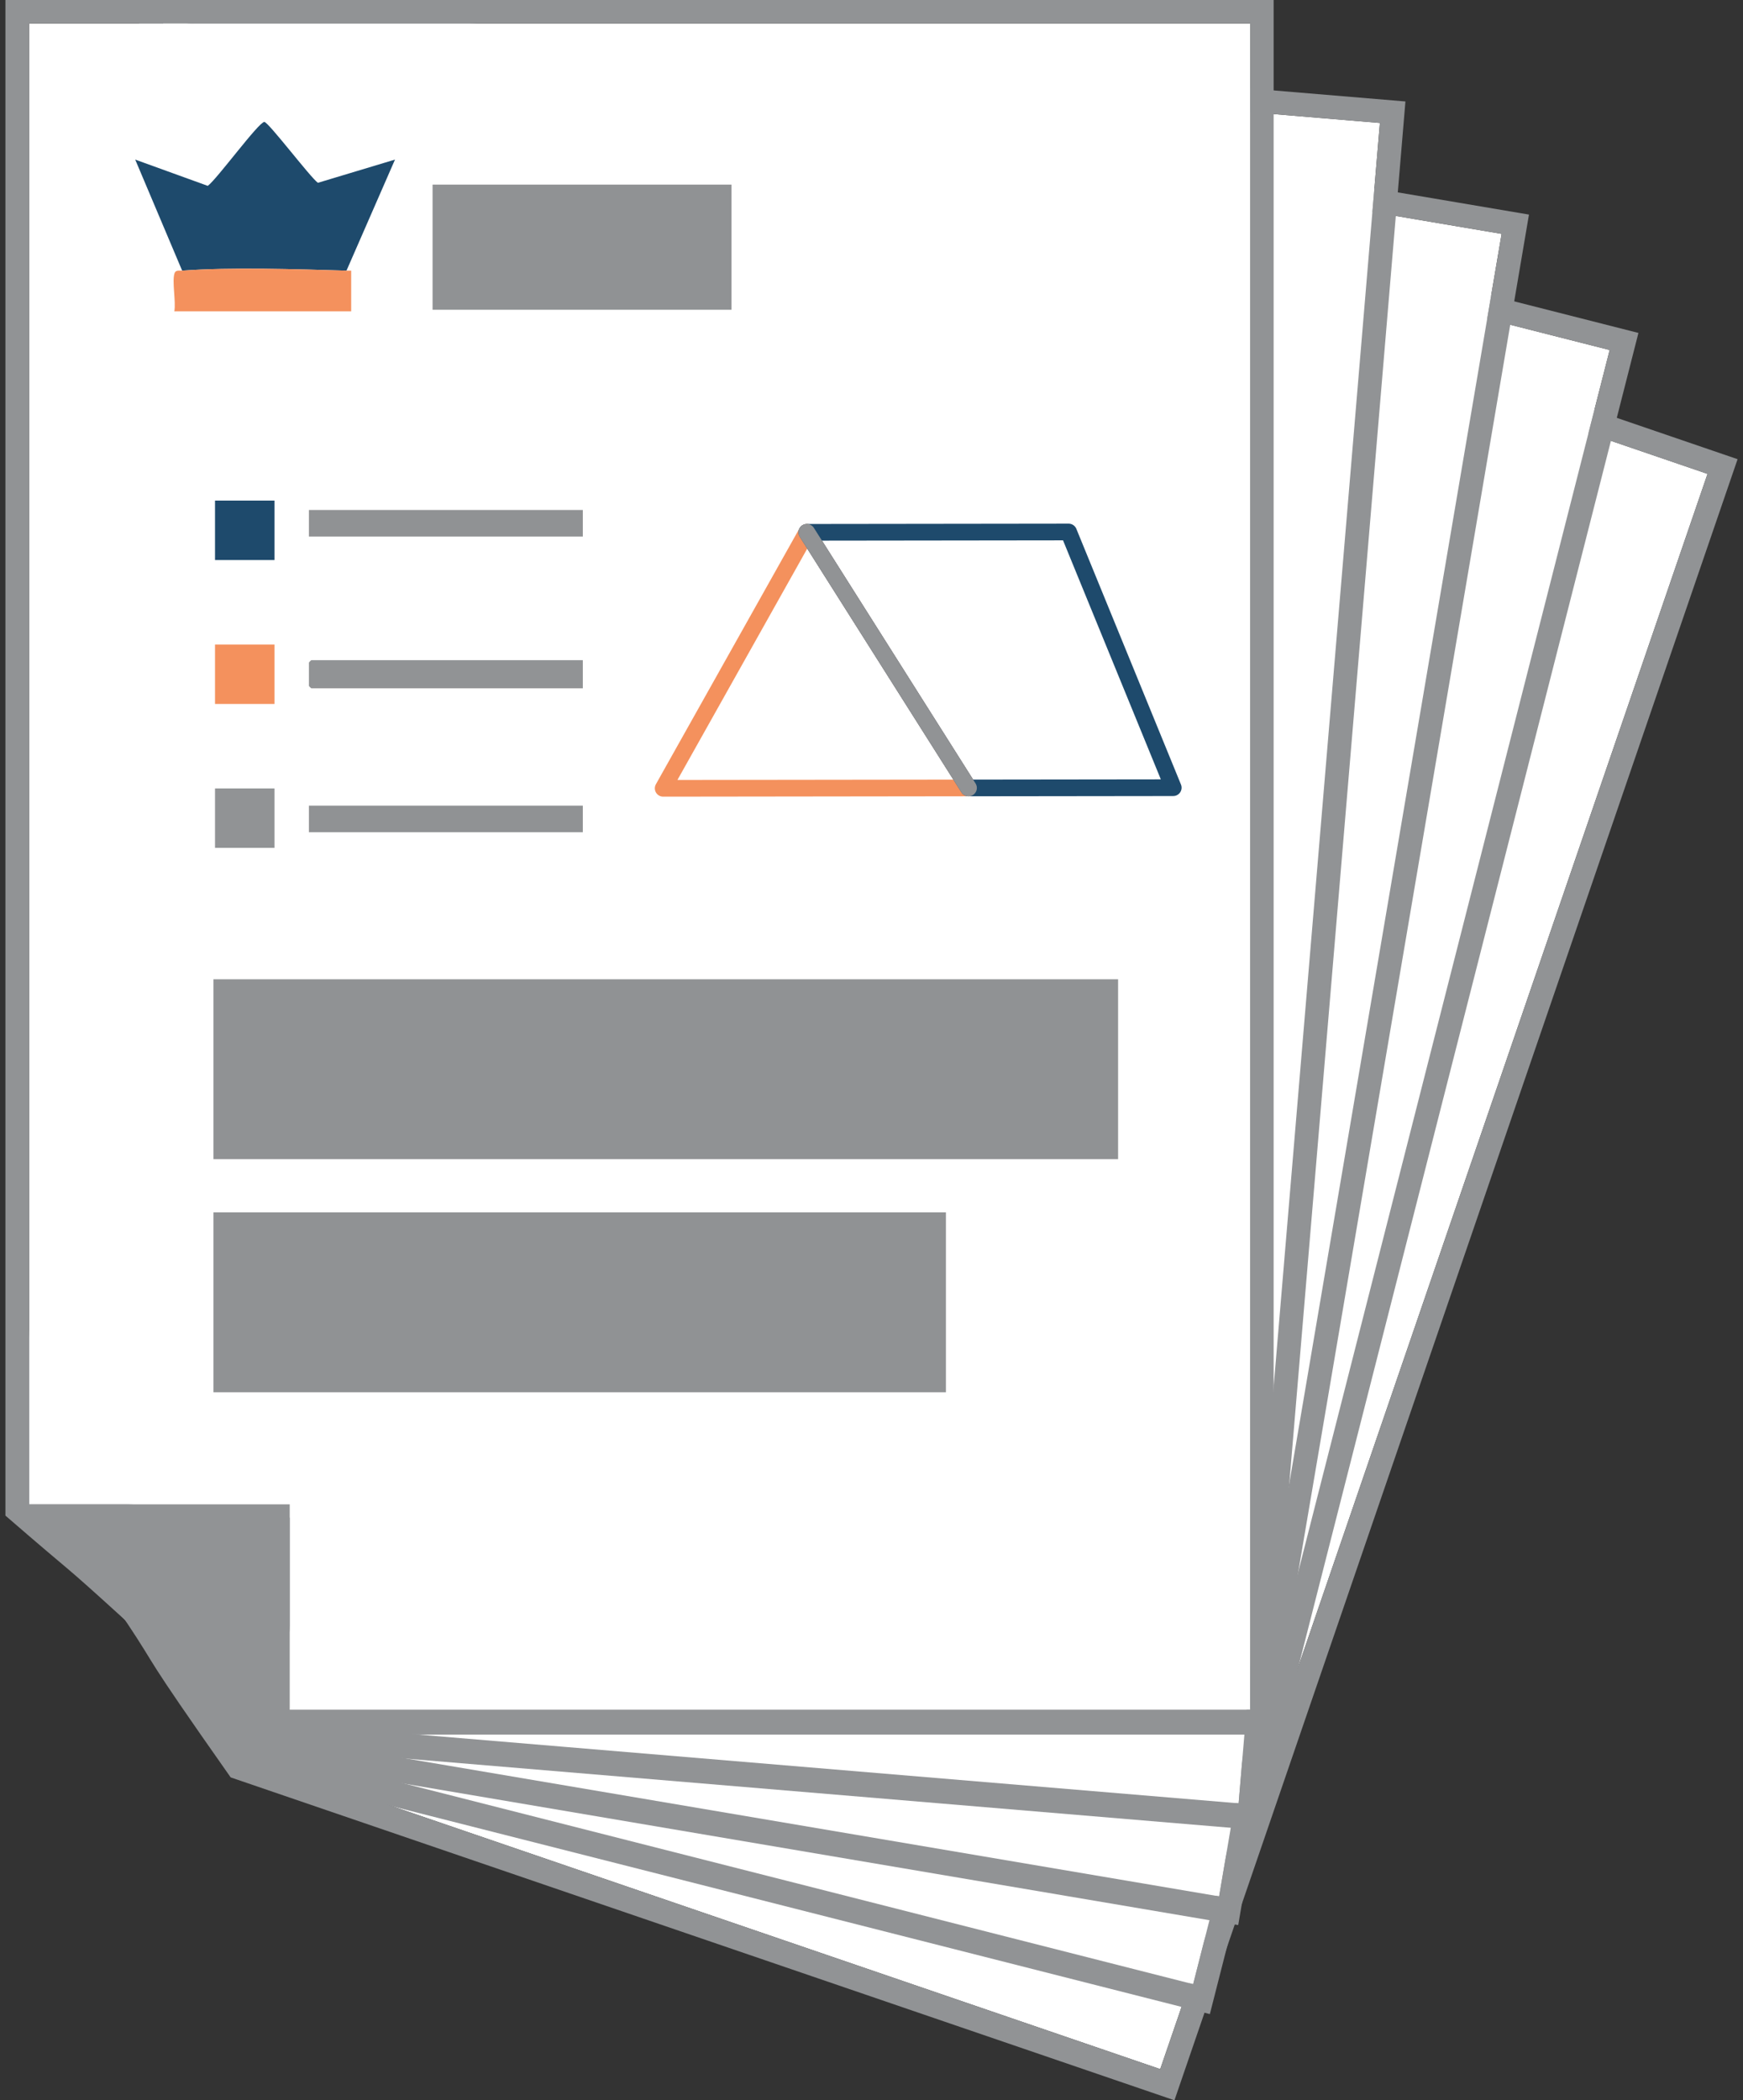
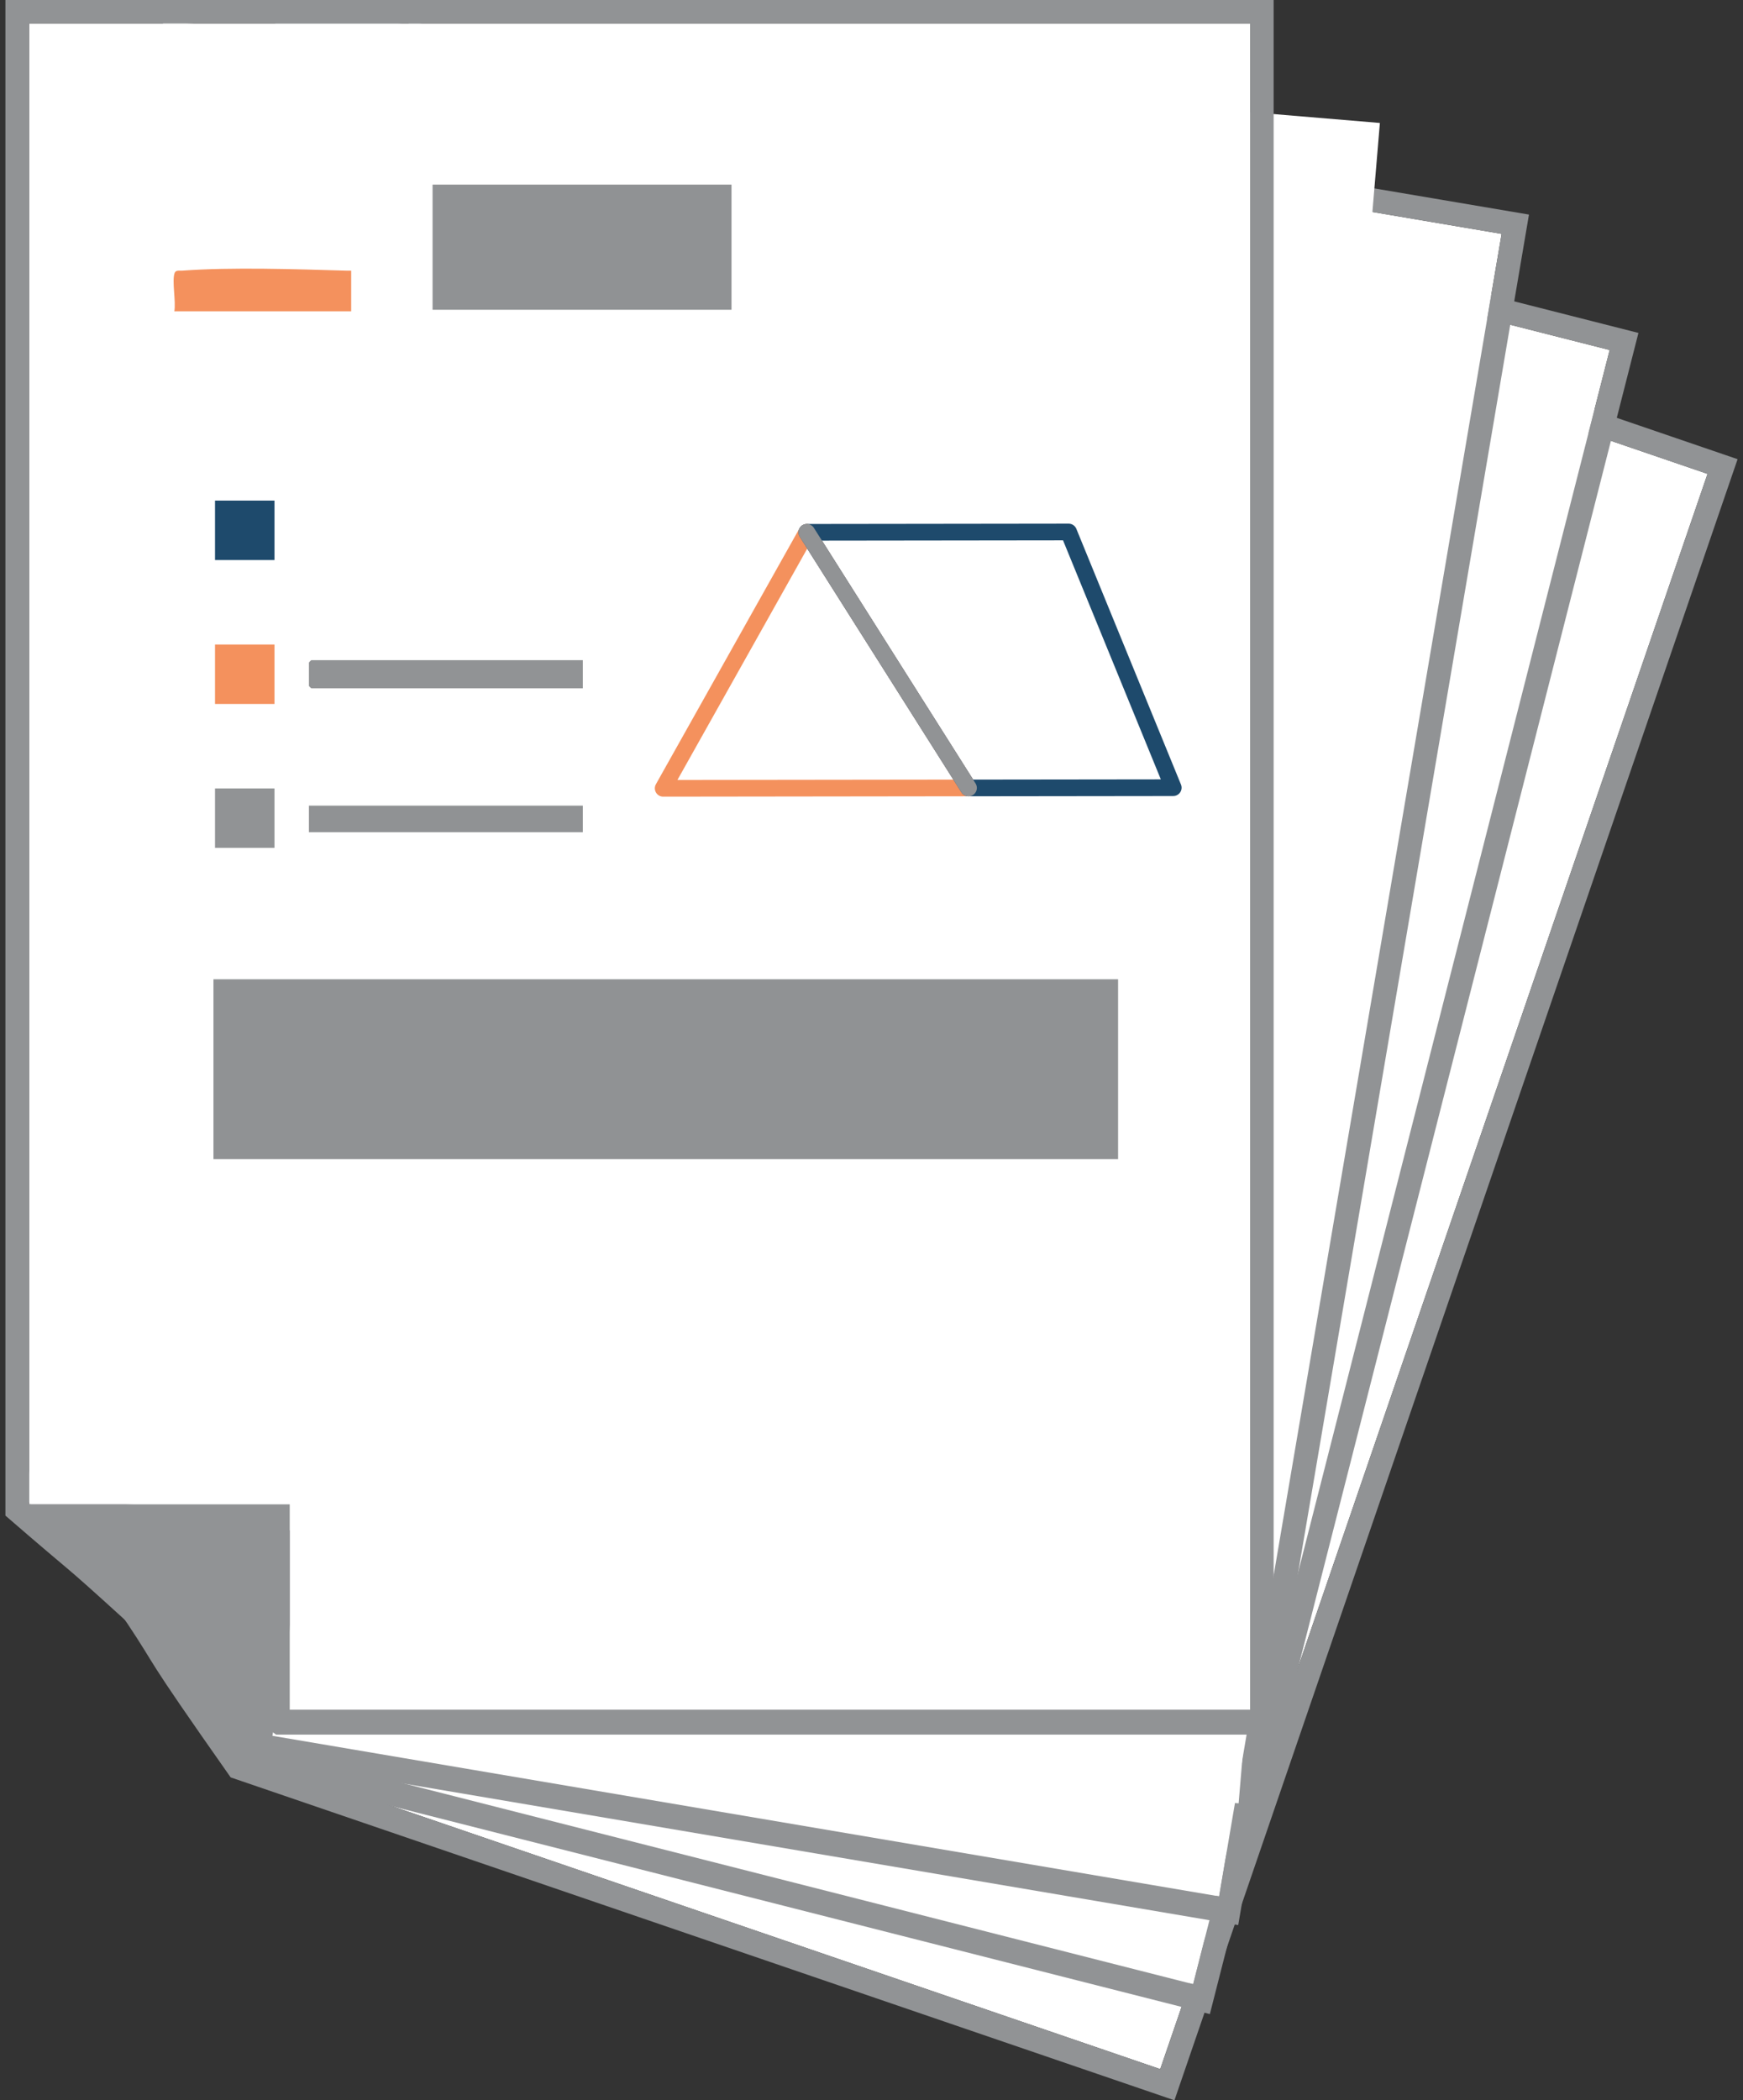
<svg xmlns="http://www.w3.org/2000/svg" viewBox="0 0 161 194" fill="none">
  <rect x="0" y="0" width="161" height="194" fill="#333333" stroke="none" />
  <g clip-path="url(#clip0_3025_444)">
    <path fill-rule="evenodd" clip-rule="evenodd" d="M51.044 7.266L157.723 43.772L107.169 191.119L23.259 162.396L29.415 144.441L6.646 136.64L51.044 7.266Z" fill="white" />
    <path d="M78.886 37.203L75.416 47.316L95.793 54.289L99.264 44.176L78.886 37.203Z" fill="#919395" />
    <path d="M39.443 73.714L123.788 102.585L132.335 77.674L47.992 48.784L39.443 73.714ZM23.645 119.731L107.99 148.601L122.031 107.693L37.686 78.823L23.645 119.731ZM58.927 147.499L103.069 162.597L106.097 153.774L61.955 138.676L58.927 147.499Z" fill="#919395" />
    <path fill-rule="evenodd" clip-rule="evenodd" d="M11.558 149.644C15.015 154.839 12.63 151.834 21.306 164.174L108.483 194L160.5 42.414L49.684 4.494C34.519 48.681 19.401 92.742 4.236 136.93C8.899 144.96 7.367 142.006 11.558 149.644ZM51.044 7.266L157.723 43.772L107.169 191.119L23.259 162.396L29.415 144.441L6.646 136.64L51.044 7.266Z" fill="#919395" />
    <path d="M56.328 37.281L55.509 26.918L60.714 31.25L67.009 27.439L69.624 34.056L76.509 34.222L69.408 41.766L56.328 37.281Z" fill="#1E4A6C" />
    <path d="M68.612 45.146L54.77 40.395C54.662 40.349 54.598 40.214 54.626 40.104L55.601 37.278C55.647 37.17 55.783 37.107 55.892 37.134L69.736 41.867C69.844 41.913 69.907 42.048 69.88 42.158L68.905 44.983C68.876 45.112 68.721 45.174 68.612 45.146V45.146Z" fill="#F4915D" />
    <path fill-rule="evenodd" clip-rule="evenodd" d="M39.4 4.547L148.683 32.33L110.211 183.273L24.252 161.41L28.936 143.018L5.611 137.079L39.4 4.547Z" fill="white" />
    <path d="M69.571 32.14L66.93 42.5L87.806 47.807L90.447 37.447L69.571 32.14Z" fill="#919395" />
    <path d="M33.211 71.713L119.615 93.687L126.12 68.168L39.716 46.176L33.211 71.713ZM21.186 118.854L107.59 140.828L118.277 98.921L31.872 76.947L21.186 118.854ZM58.599 143.686L103.817 155.174L106.122 146.136L60.903 134.648L58.599 143.686Z" fill="#919395" />
    <path fill-rule="evenodd" clip-rule="evenodd" d="M11.558 149.644C15.424 154.543 12.804 151.741 22.45 163.34L111.754 186.038L151.341 30.753L37.82 1.893C26.278 47.159 14.774 92.295 3.232 137.562C8.529 145.189 6.763 142.368 11.558 149.644ZM39.4 4.547L148.683 32.33L110.211 183.273L24.252 161.41L28.936 143.018L5.611 137.079L39.4 4.547Z" fill="#919395" />
    <path d="M47.094 34.038L45.44 23.774L50.978 27.672L56.944 23.366L60.085 29.751L66.962 29.361L60.494 37.453L47.094 34.038Z" fill="#1E4A6C" />
    <path d="M59.974 40.886L45.793 37.267C45.681 37.23 45.607 37.1 45.626 36.989L46.369 34.093C46.406 33.982 46.536 33.908 46.648 33.926L60.829 37.527C60.94 37.564 61.015 37.694 60.996 37.805L60.253 40.701C60.234 40.831 60.085 40.905 59.974 40.886Z" fill="#F4915D" />
    <path fill-rule="evenodd" clip-rule="evenodd" d="M27.523 2.765L138.703 21.603L112.609 175.163L25.163 160.334L28.341 141.626L4.607 137.599L27.523 2.765Z" fill="white" />
    <path d="M59.829 27.871L58.038 38.41L79.275 42.009L81.066 31.47L59.829 27.871Z" fill="#919395" />
    <path d="M26.817 70.21L114.727 85.113L119.132 59.148L31.222 44.245L26.817 70.21ZM18.658 118.186L106.568 133.089L113.817 90.439L25.907 75.536L18.658 118.186ZM57.967 139.9L103.966 147.695L105.527 138.508L59.528 130.713L57.967 139.9Z" fill="#919395" />
    <path fill-rule="evenodd" clip-rule="evenodd" d="M11.558 149.644C15.815 154.209 12.971 151.629 23.527 162.412L114.374 177.817L141.23 19.821L25.739 0.26C17.915 46.306 10.109 92.24 2.284 138.285C8.176 145.449 6.187 142.777 11.558 149.644ZM27.523 2.765L138.703 21.603L112.609 175.163L25.163 160.334L28.341 141.626L4.607 137.599L27.523 2.765Z" fill="#919395" />
    <path d="M37.597 31.551L35.106 21.436L40.942 24.888L46.537 20.118L50.179 26.206L57 25.278L51.22 33.852L37.597 31.551Z" fill="#1E4A6C" />
    <path d="M50.978 37.323L36.556 34.873C36.444 34.854 36.352 34.724 36.37 34.613L36.872 31.662C36.891 31.551 37.021 31.458 37.132 31.477L51.555 33.926C51.666 33.945 51.759 34.075 51.74 34.186L51.239 37.137C51.22 37.248 51.09 37.341 50.978 37.323Z" fill="#F4915D" />
    <path fill-rule="evenodd" clip-rule="evenodd" d="M15.071 1.949L127.459 11.358L114.411 166.57L26.018 159.165L27.616 140.253L3.622 138.248L15.071 1.949Z" fill="white" />
-     <path d="M49.392 24.228L48.496 34.881L69.962 36.68L70.857 26.027L49.392 24.228Z" fill="#919395" />
    <path d="M20.052 69.208L108.891 76.65L111.103 50.407L22.264 42.965L20.052 69.208ZM15.982 117.685L104.821 125.127L108.445 82.032L19.606 74.59L15.982 117.685ZM56.982 136.021L103.464 139.919L104.245 130.639L57.762 126.742L56.982 136.021Z" fill="#919395" />
-     <path fill-rule="evenodd" clip-rule="evenodd" d="M11.558 149.644C16.168 153.838 13.138 151.5 24.568 161.355L116.4 169.057L129.819 9.372L21.04 0.26L13.064 0.148C12.975 1.206 12.886 1.707 12.798 2.765C8.983 48.248 5.169 93.613 1.336 139.083C7.841 145.746 5.63 143.259 11.558 149.644ZM15.071 1.949L127.458 11.358L114.411 166.57L26.018 159.165L27.616 140.253L3.622 138.248L15.071 1.949Z" fill="#919395" />
    <path d="M27.523 29.769L24.197 19.914L30.311 22.846L35.478 17.631L39.623 23.403L46.332 21.881L41.295 30.938L27.523 29.769Z" fill="#1E4A6C" />
    <path d="M41.351 34.39L26.78 33.166C26.669 33.147 26.557 33.036 26.576 32.924L26.817 29.936C26.836 29.825 26.947 29.713 27.059 29.732L41.63 30.957C41.741 30.976 41.853 31.087 41.834 31.198L41.593 34.186C41.593 34.298 41.481 34.409 41.351 34.39Z" fill="#F4915D" />
    <path fill-rule="evenodd" clip-rule="evenodd" d="M2.693 2.171H115.471V157.921H26.761V138.954H2.693V2.171Z" fill="white" />
    <path fill-rule="evenodd" clip-rule="evenodd" d="M11.559 149.644C16.521 153.448 13.287 151.37 25.498 160.222H117.645V0H0.5V139.993C7.525 146.08 5.109 143.779 11.559 149.644ZM2.693 2.171H115.471V157.921H26.762V138.953H2.693V2.171Z" fill="#919395" />
    <path d="M103.277 90.454H19.716V107.07H103.277V90.454Z" fill="#909294" />
-     <path d="M87.374 111.983H19.716V128.599H87.374V111.983Z" fill="#909294" />
    <path d="M67.569 17.052H39.956V28.612H67.569V17.052Z" fill="#909294" />
-     <path d="M16.825 24.999L12.489 14.741L19.191 17.167C20.011 16.586 23.898 11.26 24.417 11.264C24.791 11.267 28.635 16.35 29.363 16.886L36.486 14.741L32.005 24.999C27.369 24.865 21.377 24.661 16.825 24.999Z" fill="#1E4A6C" />
    <path d="M53.834 60.977V63.578H28.752C28.736 63.578 28.535 63.377 28.535 63.361V61.194C28.535 61.179 28.736 60.977 28.752 60.977H53.834Z" fill="#919395" />
-     <path d="M53.834 47.106H28.535V49.563H53.834V47.106Z" fill="#909294" />
    <path d="M53.834 74.415H28.535V76.871H53.834V74.415Z" fill="#909294" />
    <path d="M16.825 24.999C21.377 24.661 27.369 24.865 32.005 24.999C32.149 25.004 32.295 24.993 32.439 24.998L32.438 28.756H16.102C16.267 27.868 15.871 25.986 16.122 25.236C16.229 24.915 16.575 25.018 16.825 24.999Z" fill="#F4915D" />
    <path d="M25.355 46.239H19.861V51.73H25.355V46.239Z" fill="#1E4A6C" />
    <path d="M25.355 59.533H19.861V65.023H25.355V59.533Z" fill="#F4915D" />
    <path d="M25.355 72.826H19.861V78.316H25.355V72.826Z" fill="#919395" />
    <path d="M74.526 49.17L61.257 72.815L89.461 72.78L74.526 49.17Z" stroke="#F4915D" stroke-width="1.541" stroke-linecap="round" stroke-linejoin="round" />
    <path d="M74.526 49.17L98.709 49.14L108.372 72.757L89.461 72.78L74.526 49.17Z" stroke="#1E4A6C" stroke-width="1.541" stroke-linecap="round" stroke-linejoin="round" />
    <path d="M74.526 49.17L89.461 72.78" stroke="#919395" stroke-width="1.541" stroke-linecap="round" stroke-linejoin="round" />
  </g>
  <defs>
    <clipPath id="clip0_3025_444">
      <rect width="160" height="194" fill="white" transform="translate(0.5)" />
    </clipPath>
  </defs>
</svg>